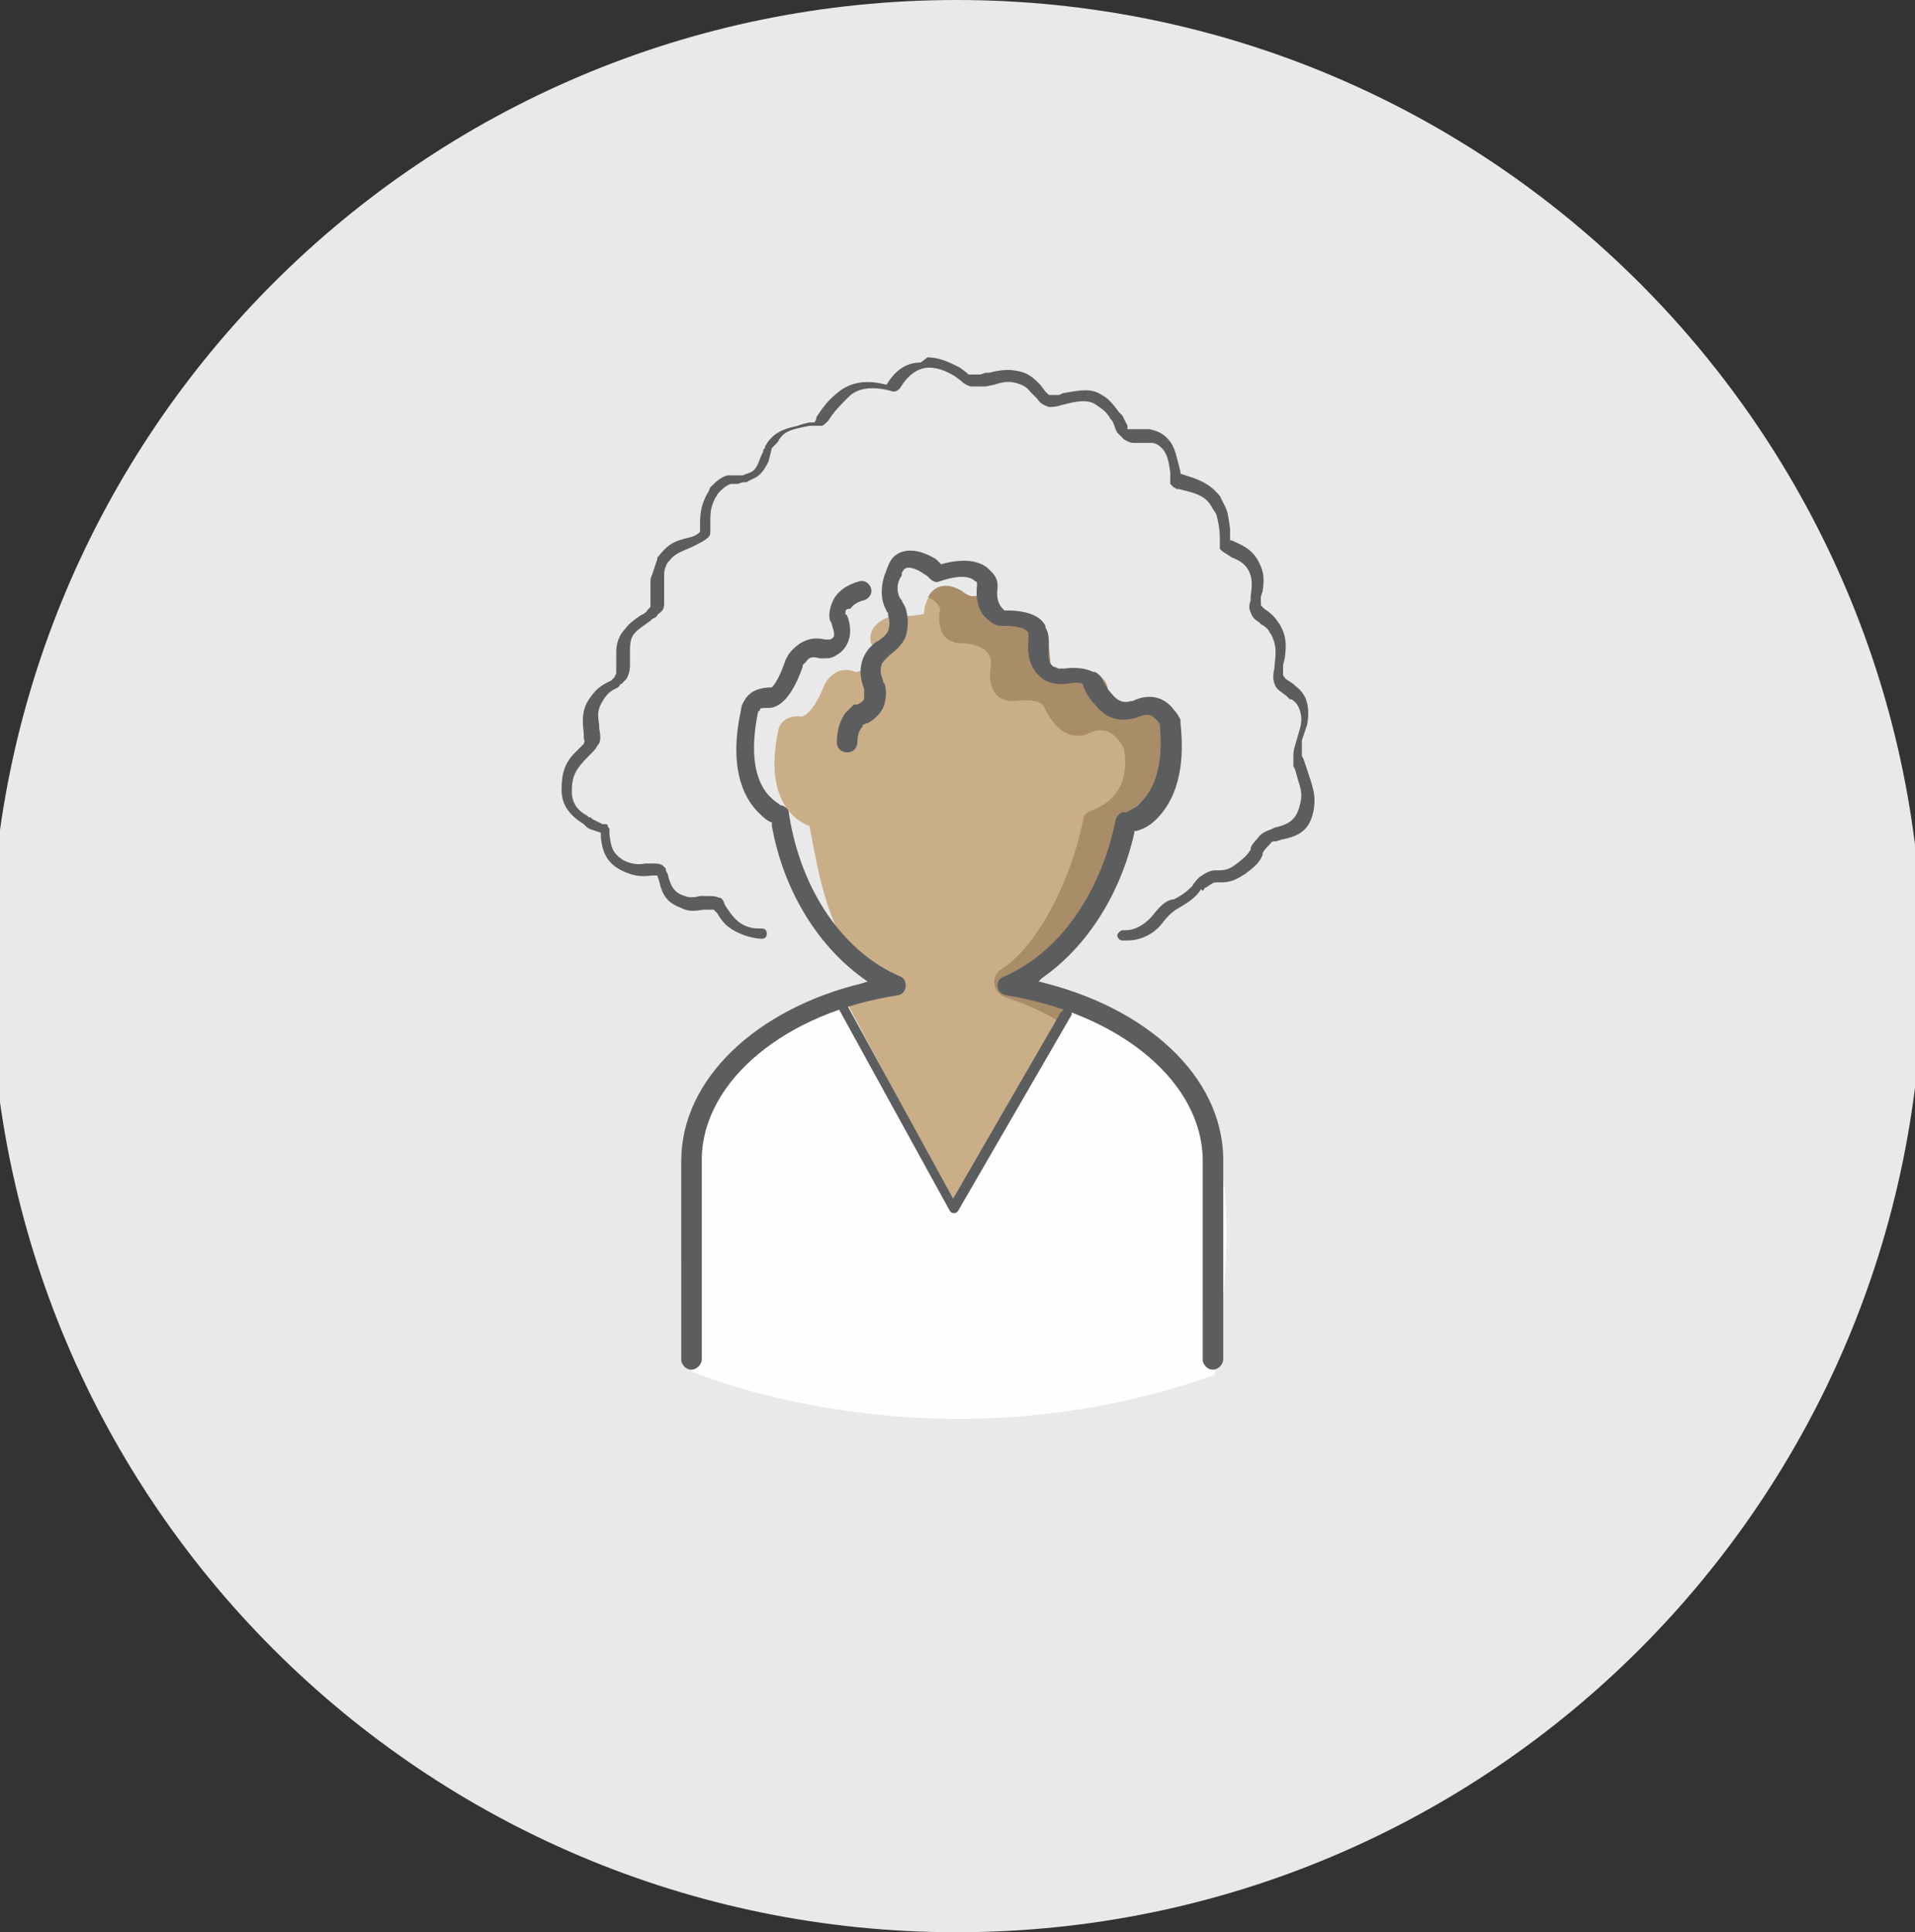
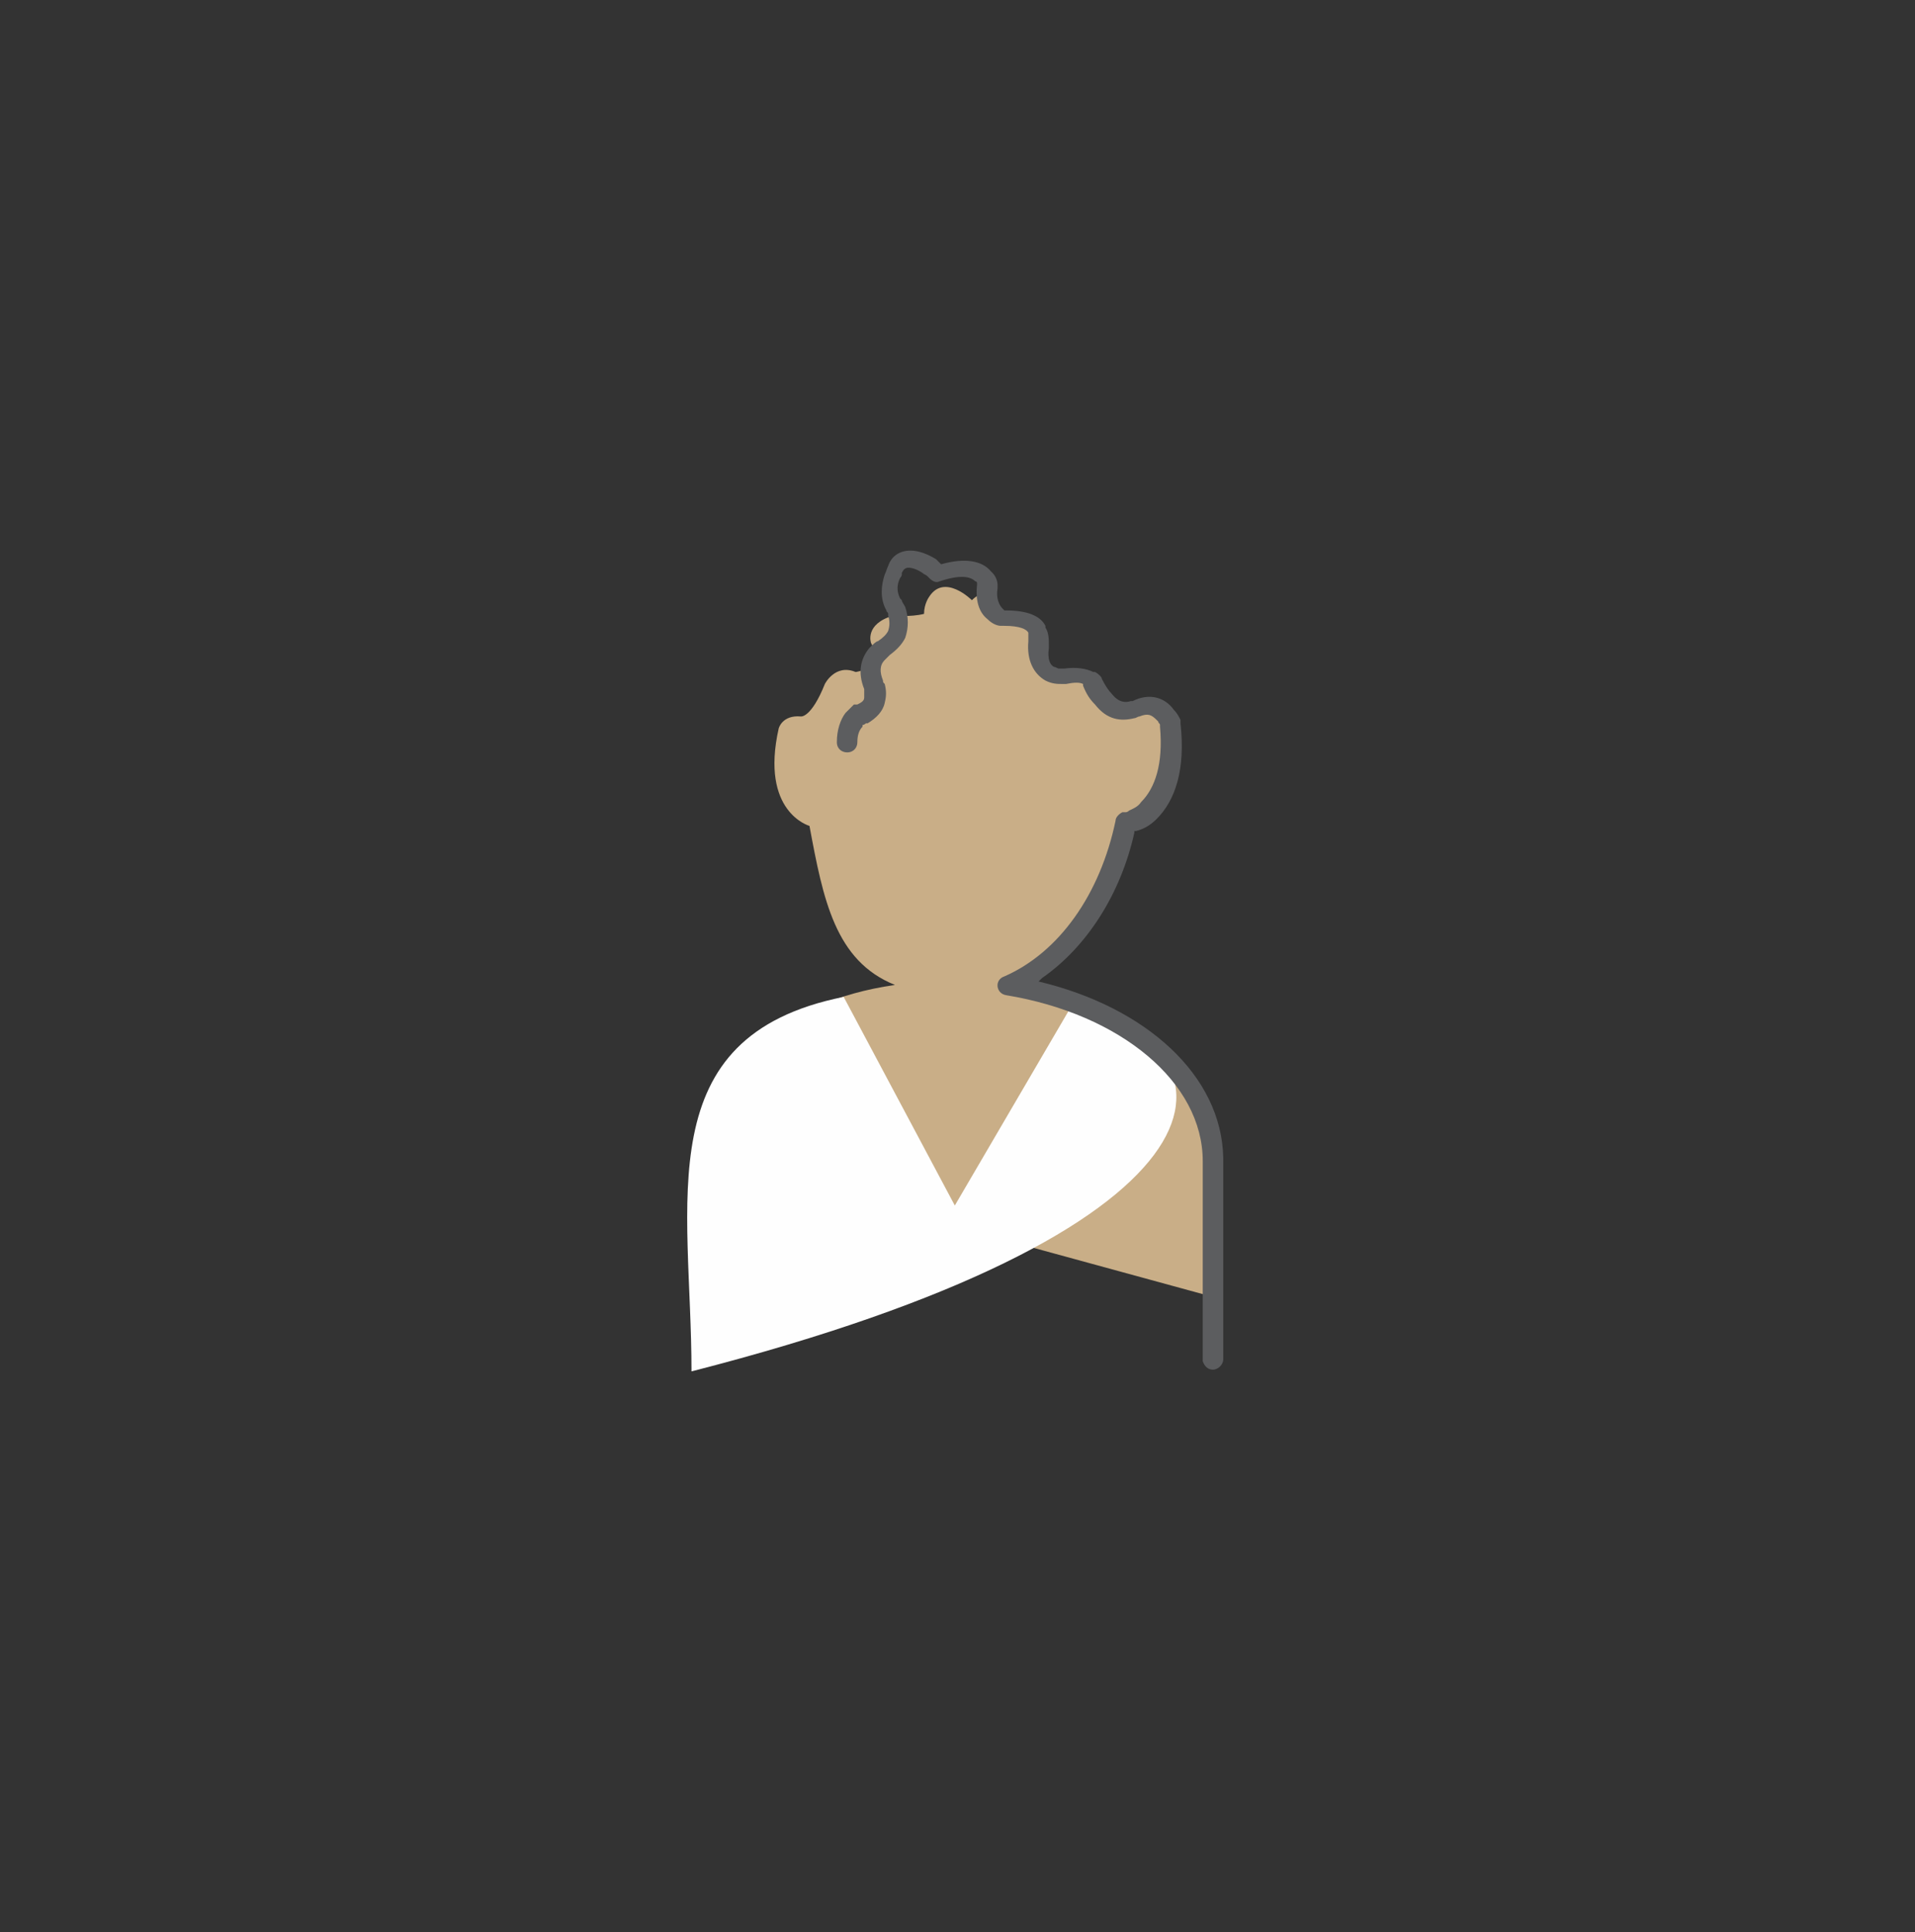
<svg xmlns="http://www.w3.org/2000/svg" version="1.1" id="Layer_1" x="0px" y="0px" viewBox="0 0 112 113" style="enable-background:new 0 0 112 113;" xml:space="preserve">
  <rect x="0" y="0" width="112" height="113" fill="#333333" stroke="none" />
  <style type="text/css">
	.st0{fill-rule:evenodd;clip-rule:evenodd;fill:#E9E9E9;}
	.st1{fill-rule:evenodd;clip-rule:evenodd;fill:#C9AE87;}
	.st2{fill-rule:evenodd;clip-rule:evenodd;fill:#A98C68;}
	.st3{fill-rule:evenodd;clip-rule:evenodd;fill:#FEFEFE;}
	.st4{fill:#5C5D5F;}
</style>
  <g id="Illustration_x2F_GreyBack_x2F_Lifestyle_x2F_Woman-1">
    <g id="Woman-1" transform="translate(-0.557, 0)">
-       <path id="Fill-23" class="st0" d="M113,56.5c0,31.2-25.3,56.5-56.5,56.5C25.3,113,0,87.7,0,56.5S25.3,0,56.5,0    C87.7,0,113,25.3,113,56.5" />
      <path id="Fill-25" class="st1" d="M60.9,57.5c2.4-2.5,4.9-5.3,5.7-9.4c0,0,3.3,0.1,2.7-4.9c0,0-0.3-2.6-1.8-1.9    c0,0-1.6,1.1-2.2-0.2c0,0,0.2-1.8-1.3-1.6c0,0-2.3,0.8-2.1-0.5c0,0-0.1-2.4-0.7-2.4c0,0-1.8-0.2-2.5-1c0,0-0.3-1.5-1.3-0.5    c0,0-1.6-1.6-2.5-0.2c0,0-0.3,0.4-0.3,1c-0.8,0.2-1.8,0.1-1.8,0.1c-1.7,0.5-1.3,1.6-1.3,1.6c0.8,1.5-0.9,1.7-0.9,1.7    c-1.2-0.5-1.8,0.7-1.8,0.7c-0.8,2-1.4,1.9-1.4,1.9c-1.1-0.1-1.3,0.7-1.3,0.7c-1.1,4.9,1.8,5.7,1.8,5.7c0.8,4.3,1.5,7.9,5,9.3    c-6.9,1-10.1,4.8-10.1,9.5V68l28.9,7.9C71.7,75.9,74.7,59.7,60.9,57.5" />
-       <path id="Fill-27" class="st2" d="M60.7,57.3c2-2.1,5-5.4,5.9-8.7c0.1-0.3,0.3-0.5,0.6-0.6c0.9-0.2,2.7-1.1,2.2-4.9    c0,0-0.3-2.6-1.8-1.9c0,0-1.3,0.9-2,0.1c-0.1-0.1-0.2-0.3-0.2-0.5c0-0.5-0.1-1.5-1.3-1.4c0,0-2.3,0.8-2.1-0.5c0,0-0.1-2.4-0.7-2.4    c0,0-1.5-0.2-2.4-0.8c-0.1-0.1-0.2-0.2-0.2-0.3c-0.1-0.3-0.4-0.8-0.9-0.6c-0.3,0.1-0.5,0.1-0.8-0.1c-0.5-0.4-1.5-0.8-2.1,0.1    c0,0,0,0.1-0.1,0.1c0.4,0.2,0.6,0.4,0.7,0.6c0,0.1,0.1,0.2,0,0.3c-0.1,1.2,0.4,1.6,0.7,1.7c0.1,0,0.2,0.1,0.3,0.1    c2.4,0,2,1.4,2,1.4c-0.3,2.2,1.4,2,1.4,2c1.5-0.2,1.7,0.3,1.7,0.3c1.1,2.4,2.6,1.6,2.6,1.6c1.2-0.6,1.8,0.4,2,0.7    c0,0.1,0.1,0.1,0.1,0.2c0.4,2.5-1.1,3.3-1.9,3.6c-0.3,0.1-0.5,0.3-0.5,0.6c-0.7,3.4-2.6,7.3-4.8,8.7c-0.6,0.4-0.5,1.3,0.2,1.6    c5.7,1.8,9.6,6.7,9.6,11.1v5c0,0.3,0.2,0.6,0.6,0.7l1.5,0.4c0.4,0.1,0.9-0.2,0.9-0.6c0.4-3.2,0.6-14.4-9.9-17    C61.3,58,60.3,57.8,60.7,57.3" />
-       <path id="Fill-29" class="st3" d="M63.3,58.7l-6.9,11.8l-6.5-12.2c-11.5,2.3-8.9,12-8.9,21.9c0,0,14.1,6.1,30.6,0.2    C72.6,72.1,74.1,61.7,63.3,58.7" />
+       <path id="Fill-29" class="st3" d="M63.3,58.7l-6.9,11.8l-6.5-12.2c-11.5,2.3-8.9,12-8.9,21.9C72.6,72.1,74.1,61.7,63.3,58.7" />
      <path id="Stroke-31" class="st4" d="M53.8,32.2c0.5,0,1,0.2,1.5,0.5c0.1,0.1,0.1,0.1,0.2,0.2l0.1,0.1l0,0c1.4-0.4,2.4-0.2,2.9,0.4    l0.1,0.1c0.2,0.2,0.3,0.5,0.3,0.7l0,0.1l0,0.1c-0.1,0.6,0.1,1,0.3,1.2c0,0,0.1,0.1,0.1,0.1l0,0l0.1,0c1.2,0,2,0.3,2.3,0.9l0,0.1    c0.2,0.3,0.2,0.7,0.2,1l0,0.1l0,0.1c-0.1,0.7,0.1,1,0.3,1.1l0,0c0.1,0,0.2,0.1,0.3,0.1l0.1,0l0.2,0c0.7-0.1,1.3,0,1.7,0.2l0.1,0    c0.2,0.1,0.4,0.3,0.4,0.4c0.2,0.4,0.4,0.7,0.6,0.9c0.4,0.5,0.8,0.5,1.1,0.4l0,0l0.1,0c1-0.5,1.9-0.2,2.4,0.5    c0.2,0.2,0.3,0.4,0.4,0.6l0,0.1l0,0.1c0.3,2.7-0.3,4.5-1.4,5.6c-0.4,0.4-0.8,0.6-1.2,0.7l-0.1,0l0,0.1c-0.8,3.6-2.8,6.7-5.4,8.5    l-0.2,0.2l0,0c6.3,1.5,10.7,5.5,10.8,10.3l0,0.2v11.6c0,0.3-0.3,0.6-0.6,0.6c-0.3,0-0.5-0.2-0.6-0.5l0-0.1V67.9    c0-4.6-4.8-8.6-11.5-9.7c-0.6-0.1-0.7-0.9-0.1-1.1c3.2-1.4,5.6-4.8,6.5-9.1c0-0.2,0.2-0.4,0.4-0.5l0.1,0l0.1,0c0,0,0.1,0,0.2-0.1    c0.2-0.1,0.5-0.2,0.7-0.5c0.8-0.8,1.3-2.2,1.1-4.4l0-0.1l0,0c0-0.1-0.1-0.1-0.1-0.2l-0.1-0.1c-0.3-0.3-0.5-0.4-1-0.2    c-0.1,0-0.2,0.1-0.3,0.1c-0.8,0.2-1.6,0.1-2.3-0.8c-0.3-0.3-0.5-0.6-0.7-1.1l0-0.1l0,0c-0.2-0.1-0.5-0.1-1,0l-0.2,0l0,0    c-0.3,0-0.6,0-1-0.2c-0.7-0.4-1.1-1.2-1-2.3l0-0.2l0-0.1c0-0.1,0-0.2,0-0.2c-0.1-0.2-0.5-0.4-1.4-0.4l-0.1,0l-0.1,0    c-0.2,0-0.5-0.1-0.8-0.4c-0.5-0.4-0.7-1.1-0.6-2l0-0.1c0,0,0-0.1-0.1-0.1l0,0c-0.3-0.3-0.9-0.4-2.1,0c-0.2,0.1-0.4,0-0.6-0.2l0,0    l-0.1-0.1c-0.1-0.1-0.2-0.1-0.3-0.2c-0.3-0.2-0.6-0.3-0.8-0.3c-0.2,0-0.3,0.1-0.4,0.3l0,0.1c0,0,0,0.1-0.1,0.2    c-0.2,0.4-0.2,0.8,0,1.2l0,0l0.1,0.1c0,0.1,0.1,0.2,0.2,0.4c0.2,0.6,0.2,1.2,0,1.8c-0.2,0.4-0.5,0.7-0.9,1l-0.1,0.1    c0,0-0.1,0.1-0.2,0.2c-0.3,0.3-0.3,0.7-0.1,1.2c0,0.1,0,0.1,0.1,0.2c0.1,0.4,0.1,0.7,0,1.1c-0.1,0.5-0.5,0.9-1,1.2l-0.1,0l0,0    c0,0-0.1,0.1-0.2,0.1l0,0.1c-0.2,0.2-0.3,0.5-0.3,0.9c0,0.3-0.2,0.6-0.6,0.6c-0.3,0-0.6-0.2-0.6-0.6c0-0.7,0.2-1.3,0.5-1.7    c0.2-0.2,0.4-0.4,0.5-0.5l0.1,0l0.1,0c0.2-0.1,0.4-0.2,0.4-0.4c0-0.1,0-0.3,0-0.4l0-0.1l0,0l0,0c-0.4-1-0.2-1.8,0.3-2.4    c0.2-0.2,0.4-0.4,0.5-0.4c0.3-0.2,0.5-0.4,0.6-0.6c0.1-0.3,0.1-0.6,0-0.9l0-0.1l0,0c0-0.1-0.1-0.1-0.1-0.2    c-0.4-0.7-0.3-1.5-0.1-2.1c0.1-0.2,0.1-0.3,0.2-0.5C52.7,32.5,53.2,32.2,53.8,32.2z" />
-       <path id="Stroke-33" class="st4" d="M50.1,36c0.4,1,0.1,1.9-0.6,2.3c-0.3,0.2-0.5,0.2-0.7,0.2c-0.1,0-0.2,0-0.3,0    c-0.4-0.1-0.6-0.1-0.8,0.2c0,0-0.1,0.1-0.1,0.1l-0.1,0.1l0,0.1c0,0,0,0,0,0c-0.6,1.7-1.3,2.4-2,2.4l-0.1,0c-0.2,0-0.4,0-0.4,0.1    l0,0c0,0.1-0.1,0.1-0.1,0.1c-0.5,2.4-0.2,4,0.6,4.9c0.2,0.2,0.4,0.4,0.6,0.5l0.1,0.1l0.1,0l0,0c0.2,0.1,0.4,0.2,0.4,0.5    c0.7,4.5,3.2,8.1,6.5,9.5c0.5,0.2,0.4,1-0.1,1.1c-6.6,1-11.4,5-11.5,9.5l0,0.2v11.6c0,0.3-0.3,0.6-0.6,0.6c-0.3,0-0.5-0.2-0.6-0.5    l0-0.1V67.9c0-4.8,4.4-8.9,10.6-10.4l0.3-0.1l0,0c-2.8-1.9-4.9-5.2-5.6-9.1l0-0.2l0,0c-0.3-0.1-0.5-0.3-0.8-0.6l-0.1-0.1    c-1.1-1.2-1.5-3.2-0.9-5.9c0-0.2,0.1-0.4,0.3-0.7c0.3-0.4,0.8-0.6,1.5-0.6l0,0l0,0l0,0c0.2-0.2,0.5-0.7,0.8-1.6    c0.1-0.2,0.2-0.4,0.4-0.6c0.5-0.5,1.1-0.8,1.9-0.6l0.1,0l0,0c0,0,0.1,0,0.1,0l0.1,0c0.3-0.1,0.3-0.3,0.1-0.9c0,0,0-0.1-0.1-0.2    c-0.1-0.4,0-0.9,0.3-1.4c0.3-0.4,0.7-0.7,1.4-0.9c0.3-0.1,0.6,0.1,0.7,0.4c0.1,0.3-0.1,0.6-0.4,0.7c-0.4,0.1-0.7,0.3-0.8,0.5    C50,35.6,50,35.7,50,35.9L50.1,36L50.1,36z" />
-       <path id="Stroke-35" class="st4" d="M49.6,58.5c0.1-0.1,0.3,0,0.4,0.1l0,0l6.3,11.5l6.3-10.9C62.8,59,63,59,63.1,59l0,0    c0.1,0.1,0.2,0.3,0.1,0.4l0,0l-6.6,11.4c-0.1,0.2-0.4,0.2-0.5,0l0,0l-6.6-12C49.4,58.7,49.5,58.5,49.6,58.5z" />
-       <path id="Stroke-37" class="st4" d="M54.8,20.9c0.6,0,1.1,0.2,1.7,0.5l0.2,0.1l0.4,0.3l0.1,0.1c0,0,0,0,0,0l0.1,0c0,0,0.1,0,0.1,0    l0,0c0,0,0,0,0.1,0l0.1,0c0,0,0,0,0.1,0l0.1,0l0.1,0l0.3-0.1l0.2,0c0.8-0.2,1.2-0.2,1.7-0.1c0.5,0.1,0.8,0.3,1.2,0.7l0.1,0.1    l0.3,0.4l0.1,0.1c0.1,0.1,0.1,0.1,0.2,0.1c0,0,0,0,0.1,0l0.1,0l0.1,0l0.2,0l0.2-0.1c1.1-0.2,1.7-0.3,2.3,0.1c0.4,0.2,0.7,0.6,1,1    l0.1,0.1l0.1,0.1l0.2,0.4l0.1,0.2l0,0.1l0,0.1c0,0,0,0,0,0c0,0,0.1,0,0.1,0l0.1,0l0.1,0l0.1,0l0.3,0l0.2,0c0.2,0,0.3,0,0.4,0    c0.4,0.1,0.7,0.2,1,0.5c0.4,0.4,0.5,0.8,0.7,1.6l0.1,0.4l0,0.1l0.3,0.1c1,0.3,1.5,0.6,2,1.2c0.1,0.2,0.2,0.4,0.3,0.6    c0.2,0.4,0.2,0.7,0.3,1.3l0,0.5l0,0.2l0,0l0,0l0.1,0l0.2,0.1c0.7,0.3,1.1,0.6,1.4,1.2c0.3,0.6,0.3,1,0.2,1.7l-0.1,0.3l0,0.1l0,0.1    c0,0.1,0,0.1,0,0.2c0,0.1,0,0.1,0.1,0.2l0.1,0.1c0.3,0.2,0.4,0.3,0.6,0.5c0.1,0.1,0.2,0.3,0.3,0.4c0.4,0.7,0.4,1.2,0.3,2l-0.1,0.4    l0,0.2c0,0.2,0,0.3,0,0.4c0.1,0.1,0.1,0.2,0.3,0.3l0.3,0.2l0.1,0.1c0,0,0,0,0,0c0.4,0.3,0.6,0.6,0.7,1c0.1,0.4,0.1,0.8,0,1.3    l-0.1,0.3l-0.2,0.6l0,0.2l0,0.1c0,0.1,0,0.2,0,0.2l0,0.2c0,0.1,0,0.1,0,0.2l0.1,0.2L77,45l0.1,0.3c0.3,0.9,0.4,1.3,0.3,2    c-0.2,1.2-0.8,1.6-1.9,1.8l-0.3,0.1l-0.1,0c-0.2,0-0.2,0.1-0.3,0.2c-0.2,0.2-0.3,0.3-0.4,0.5l0,0.1c-0.2,0.5-0.5,0.7-1,1.1    c-0.5,0.3-0.8,0.5-1.4,0.5l-0.3,0l0,0c-0.2,0-0.3,0.1-0.6,0.3c-0.1,0-0.1,0.1-0.2,0.2L70.8,52c-0.3,0.5-0.8,0.8-1.3,1.1    c-0.2,0.1-0.5,0.3-0.9,0.8c-0.5,0.7-1.3,1.1-2.1,1.1c-0.1,0-0.2,0-0.3,0c-0.2,0-0.3-0.2-0.3-0.3s0.2-0.3,0.3-0.3    c0.1,0,0.2,0,0.2,0c0.6,0,1.2-0.4,1.6-0.9c0.4-0.5,0.7-0.8,1.1-0.9l0.1,0c0.4-0.2,0.7-0.4,1-0.7l0.1-0.1c0.1-0.2,0.3-0.4,0.4-0.5    c0.3-0.2,0.6-0.4,0.9-0.4l0.1,0l0.1,0c0.5,0,0.7-0.1,1.1-0.4c0.4-0.3,0.6-0.5,0.8-0.8l0-0.1c0.1-0.3,0.3-0.4,0.5-0.7    c0.2-0.2,0.4-0.3,0.7-0.4l0.2-0.1c0.9-0.2,1.3-0.5,1.5-1.4c0.1-0.4,0.1-0.7-0.1-1.3l-0.2-0.7l-0.1-0.2c0,0,0-0.1,0-0.1l0-0.2    c0-0.1,0-0.1,0-0.2c0-0.2,0-0.4,0.1-0.7l0.2-0.7c0.2-0.6,0.2-0.9,0.1-1.3c-0.1-0.3-0.2-0.5-0.5-0.7L76,40.9l-0.1-0.1l-0.1-0.1    c-0.4-0.3-0.6-0.4-0.7-0.7c-0.1-0.3-0.1-0.5,0-1l0-0.1c0.1-0.8,0.1-1.2-0.2-1.8c-0.1-0.1-0.1-0.2-0.2-0.3    c-0.1-0.1-0.2-0.2-0.4-0.3l-0.1-0.1c-0.3-0.2-0.4-0.3-0.5-0.6c-0.1-0.2-0.1-0.4,0-0.7l0-0.2c0.1-0.7,0.1-1.1-0.1-1.5    c-0.2-0.4-0.5-0.6-1-0.8l-0.3-0.2l0,0c-0.2-0.1-0.3-0.2-0.4-0.3c0,0,0-0.1,0-0.1l0-0.1l0-0.1l0-0.3c0-0.6-0.1-1-0.2-1.4    c-0.1-0.2-0.2-0.3-0.3-0.5c-0.3-0.5-0.7-0.7-1.5-0.9l-0.4-0.1l-0.1,0c-0.1,0-0.1-0.1-0.2-0.1L69,28.3l0,0l0-0.1l0-0.1    c0,0,0-0.1,0-0.1l0-0.1l0-0.2l0-0.1c-0.1-0.7-0.2-1.1-0.5-1.4c-0.2-0.2-0.4-0.3-0.6-0.3c0,0-0.1,0-0.1,0l-0.1,0l-0.2,0l-0.4,0    l-0.2,0c-0.3,0-0.4-0.1-0.6-0.2c-0.1-0.1-0.2-0.2-0.3-0.3l-0.1-0.1l-0.1-0.2l-0.1-0.3l-0.1-0.2l-0.1-0.1c-0.2-0.4-0.5-0.6-0.8-0.8    c-0.4-0.3-0.9-0.3-1.7-0.1l-0.4,0.1c-0.3,0.1-0.5,0.1-0.7,0.1c-0.3-0.1-0.5-0.2-0.7-0.5L60.9,23l-0.1-0.1    c-0.2-0.3-0.5-0.4-0.8-0.5c-0.4-0.1-0.7-0.1-1.3,0.1l-0.5,0.1c0,0-0.1,0-0.1,0l-0.2,0c-0.2,0-0.4,0-0.5,0c-0.2,0-0.3-0.1-0.5-0.2    l-0.1-0.1l-0.4-0.3c-0.5-0.3-1-0.5-1.5-0.5c-0.7,0-1.3,0.5-1.7,1.2c-0.1,0.1-0.2,0.2-0.4,0.2c-1-0.3-2-0.3-2.6,0.3    c-0.4,0.4-0.7,0.7-1,1.1l-0.2,0.3l-0.1,0.1c-0.1,0.1-0.2,0.2-0.3,0.2c0,0-0.1,0-0.1,0l-0.1,0l-0.1,0l-0.2,0l-0.2,0    c-1,0.2-1.4,0.3-1.7,0.7c-0.1,0.1-0.1,0.2-0.2,0.3l-0.1,0.1l-0.1,0.1l-0.1,0.1L45.5,27c-0.2,0.4-0.4,0.7-0.7,0.9    c-0.2,0.1-0.4,0.2-0.6,0.3L44,28.2l-0.3,0.1l-0.1,0c0,0,0,0-0.1,0l-0.1,0c0,0,0,0-0.1,0c-0.3,0.1-0.5,0.3-0.7,0.5    c-0.1,0.1-0.1,0.2-0.2,0.3c-0.2,0.4-0.3,0.7-0.3,1.3l0,0.4l0,0.2c0,0.2,0,0.3-0.1,0.4c-0.2,0.2-0.4,0.3-0.8,0.5l-0.2,0.1    c-0.7,0.3-1,0.4-1.3,0.8l-0.1,0.1c0,0,0,0,0,0c-0.1,0.2-0.2,0.4-0.2,0.7l0,0.2l0,0.2c0,0,0,0.1,0,0.1l0,0.2l0,0.2l0,0.6l0,0.2    c0,0.3-0.1,0.4-0.2,0.5c-0.1,0.1-0.2,0.1-0.2,0.2c0,0-0.1,0.1-0.1,0.1l-0.2,0.1l-0.1,0.1c-0.4,0.3-0.6,0.4-0.9,0.7    c-0.2,0.2-0.3,0.5-0.3,1l0,0.1l0,0.1l0,0.5l0,0.2c0,0.4-0.1,0.6-0.2,0.8c-0.1,0.1-0.2,0.2-0.3,0.3c0,0-0.1,0-0.1,0.1l-0.1,0.1    c-0.4,0.2-0.6,0.3-0.9,0.8c-0.3,0.5-0.3,0.8-0.2,1.4l0,0.2c0.1,0.5,0.1,0.8-0.1,1c-0.1,0.2-0.2,0.3-0.4,0.5l-0.1,0.1    C34.2,45,34,45.4,34,46.3c0,0.6,0.3,1.1,0.9,1.4l0.1,0.1c0,0,0,0,0.1,0l0.1,0.1l0.6,0.3l0.1,0l0.1,0c0,0,0.1,0,0.1,0.1l0,0l0,0    c0,0.1,0.1,0.1,0.1,0.2l0,0.1l0,0.1l0,0.1c0.1,0.8,0.2,1.1,0.8,1.5c0.4,0.2,0.8,0.3,1.3,0.2l0.4,0c0.3,0,0.4,0,0.6,0.1l0,0    l0.1,0.1c0,0,0.1,0.1,0.1,0.1l0,0.1l0.1,0.2c0.2,0.8,0.4,1.1,1,1.3c0.3,0.1,0.5,0.1,0.9,0l0.3,0c0.4,0,0.6,0,0.8,0.1l0.1,0    l0.1,0.1c0,0,0.1,0.1,0.1,0.2L43,53c0.4,0.6,0.7,1,1.3,1.2c0.3,0.1,0.5,0.1,0.8,0.1c0.2,0,0.3,0.1,0.3,0.3c0,0.2-0.1,0.3-0.3,0.3    c-0.3,0-0.7-0.1-1-0.2c-0.8-0.3-1.2-0.6-1.6-1.3l-0.2-0.2l0,0l0,0c-0.1,0-0.2,0-0.3,0l-0.2,0l-0.1,0c-0.6,0.1-0.9,0.1-1.3-0.1    c-0.8-0.3-1.1-0.7-1.3-1.6l-0.1-0.3l-0.1,0l-0.2,0c-0.7,0.1-1.2,0-1.8-0.3c-0.8-0.4-1.1-1-1.2-1.9l0-0.3l-0.3-0.1l-0.3-0.1    l-0.2-0.1l-0.1-0.1l-0.1-0.1c-0.8-0.5-1.3-1.1-1.3-2c0-1,0.2-1.6,0.8-2.2l0.2-0.2c0.1-0.1,0.2-0.2,0.3-0.3c0-0.1,0.1-0.1,0-0.3    l0-0.1l0-0.2c-0.1-0.8-0.1-1.4,0.3-2c0.4-0.6,0.7-0.8,1.1-1l0.2-0.1l0,0c0,0,0,0,0.1-0.1l0.1-0.1c0-0.1,0.1-0.1,0.1-0.3l0-0.1    l0-0.2l0-0.2l0-0.4l0-0.2l0-0.1c0-0.5,0.2-1,0.5-1.3c0.3-0.4,0.5-0.5,0.9-0.8l0.2-0.1c0.1-0.1,0.2-0.1,0.2-0.2l0.1-0.1l0.1-0.1    l0,0c0,0,0,0,0,0l0,0c0,0,0-0.1,0-0.1l0-0.2l0-0.3l0-0.4l0-0.2l0-0.2c0-0.2,0-0.3,0.1-0.5c0.1-0.3,0.2-0.6,0.3-0.9l0-0.1l0.1-0.1    c0.4-0.5,0.7-0.8,1.5-1l0.4-0.1c0.3-0.1,0.4-0.2,0.5-0.3l0,0l0-0.1l0-0.3c0-0.8,0.1-1.2,0.4-1.8c0.1-0.1,0.1-0.2,0.2-0.4    c0.3-0.3,0.6-0.6,1-0.7l0.1,0c0,0,0,0,0.1,0l0.1,0l0.2,0l0.2,0l0.2,0c0.2-0.1,0.3-0.1,0.5-0.2c0.2-0.1,0.3-0.3,0.4-0.5l0.2-0.5    l0.1-0.2c0,0,0,0,0-0.1l0.1-0.1c0,0,0,0,0-0.1c0.1-0.1,0.1-0.2,0.2-0.3c0.4-0.5,0.8-0.7,1.7-0.9l0.3-0.1l0.4-0.1l0.2,0l0.1,0    c0,0,0,0,0,0l0,0l0,0l0,0l0.1-0.2l0-0.1c0.4-0.6,0.7-1,1.2-1.4c0.8-0.7,1.8-0.8,2.9-0.5l0,0c0.5-0.8,1.1-1.3,2-1.3L54.8,20.9z" />
    </g>
  </g>
</svg>